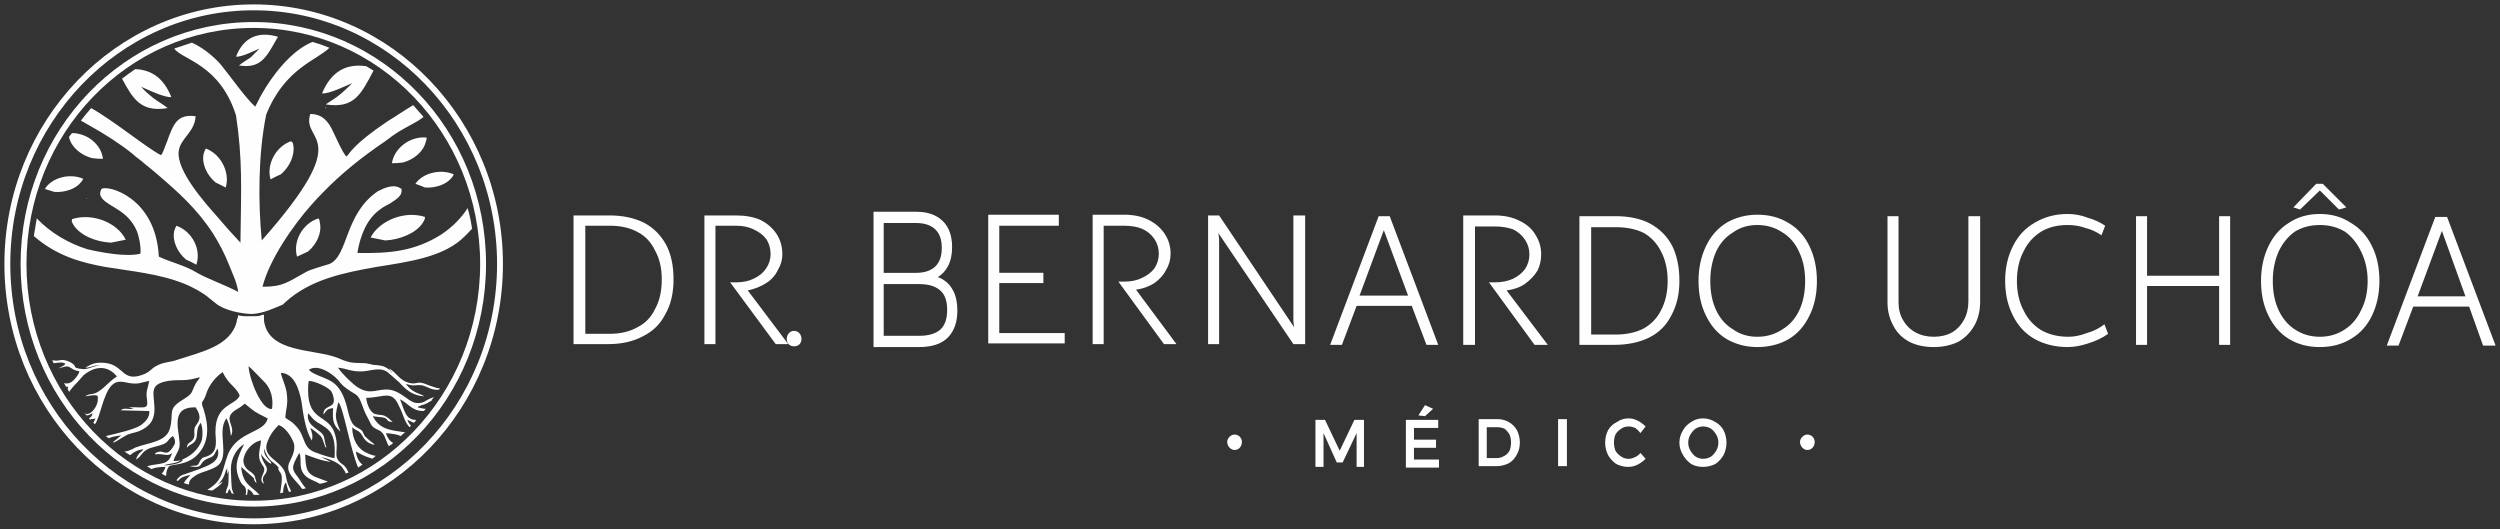
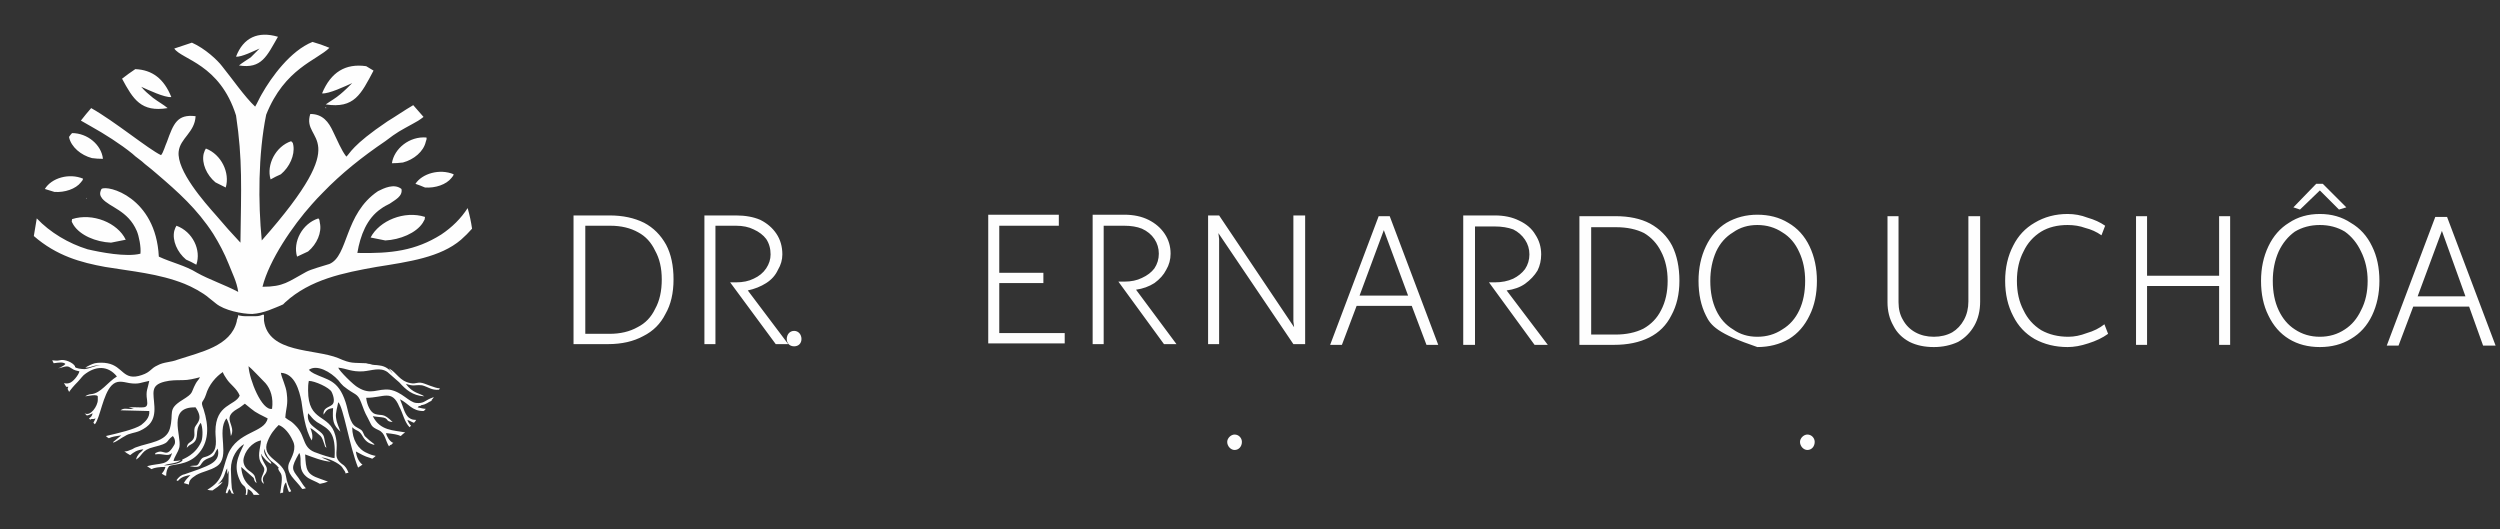
<svg xmlns="http://www.w3.org/2000/svg" width="340" height="72" viewBox="0 0 340 72" fill="none">
  <rect x="0" y="0" width="340" height="72" fill="#333333" stroke="none" />
-   <path d="M34.5 3.398C51.7 3.398 65.7 17.898 65.7 35.898C65.7 53.898 51.7 68.499 34.5 68.499C17.2 68.499 3.2 53.898 3.2 35.898C3.2 17.898 17.2 3.398 34.5 3.398Z" stroke="#FEFEFE" stroke-width="0.8" stroke-miterlimit="10" />
-   <path d="M34.5 1C53 1 68 16.7 68 35.9C68 55.2 53 70.9 34.5 70.9C16 70.9 1 55.2 1 35.9C1 16.7 16 1 34.5 1Z" stroke="#FEFEFE" stroke-width="0.8" stroke-miterlimit="10" />
  <path fill-rule="evenodd" clip-rule="evenodd" d="M32.7 33.001C32.8 25.501 33 21.701 32.1 15.701C29.9 8.701 24.7 8.101 23.7 6.601C24.5 6.334 25.3 6.068 26.1 5.801C27.9 6.601 29.6 8.201 30.2 9.001C31.5 10.601 33.3 13.201 34.7 14.501C35 14.001 35.3 13.301 35.6 12.801C36.9 10.501 39.5 6.901 42.5 5.701C43.233 5.901 44 6.168 44.8 6.501C43.1 8.201 38.7 9.301 36.2 15.601C35.1 21.001 35.1 27.601 35.6 32.701C48.6 18.001 40.9 19.501 42.2 15.501C43.9 15.501 44.7 16.601 45.3 17.901C45.9 19.101 46.4 20.401 47.1 21.301C47.6 20.901 47.8 19.801 52.7 16.501C53.7 15.901 55 15.001 56.2 14.301C56.667 14.834 57.133 15.368 57.6 15.901C57.1 16.301 56.6 16.601 56.2 16.801C54.4 17.801 54.1 17.901 52.4 19.201C49.3 21.301 46.4 23.601 43.9 26.201C43.367 26.734 42.867 27.268 42.4 27.801C39.8 30.701 36.6 35.401 35.7 39.001C38.6 39.001 39.2 38.301 41.6 37.001C42.3 36.601 43.9 36.201 44.8 35.901C47.4 34.801 46.8 29.101 51.4 26.001C52.2 25.601 53.6 24.901 54.6 25.701C54.8 26.701 53.7 27.201 53 27.701C52.6 27.901 52.2 28.101 51.8 28.401C49.9 29.701 49 32.001 48.6 34.401C53.2 34.501 56.5 34.101 60 31.901C61.5 30.901 62.7 29.701 63.6 28.301C63.867 29.234 64.067 30.167 64.2 31.101C63.733 31.634 63.233 32.134 62.7 32.601C59.9 35.001 55.6 35.601 51.2 36.301C46.7 37.101 42.2 38.001 38.8 41.101C38.667 41.234 38.567 41.334 38.5 41.401C37.3 41.901 35.9 42.601 34.3 42.701C32.9 42.701 30.5 42.201 29.4 41.301C29.067 41.034 28.733 40.768 28.4 40.501C27.6 39.801 26.1 39.001 25.1 38.601C21.6 37.201 17.9 36.901 14.3 36.301C11 35.701 7.7 34.801 4.6 32.101C4.733 31.301 4.867 30.501 5 29.701C6.8 31.601 9.3 33.101 11.9 33.901C13.6 34.301 17.2 35.001 19.1 34.501C19.2 33.601 18.9 32.101 18.6 31.401C17.4 28.601 14.9 28.201 13.9 27.001C13.6 26.601 13.5 26.301 13.8 25.701C14.6 25.101 21.2 26.801 21.6 34.901C23.3 35.701 25.2 36.101 26.8 37.101C28.4 38.001 30.5 38.701 32.4 39.701C32.2 38.301 31.6 37.201 31.1 35.901C30.5 34.401 29.8 33.101 29 31.801C26.8 28.401 24.2 26.101 21.4 23.701C20.867 23.234 20.3 22.768 19.7 22.301C19.2 21.801 18.5 21.401 18 20.901C16.4 19.601 14.2 18.201 12.4 17.201C11.933 16.934 11.467 16.668 11 16.401C11.467 15.801 11.933 15.234 12.4 14.701C15.6 16.501 20.2 20.301 21.9 21.101C22.2 20.801 22.5 19.701 22.7 19.301C23.6 16.801 24.1 15.501 26.6 15.801C26.5 18.001 24.5 18.801 24.3 20.601C24 23.201 27.8 27.501 29.4 29.301C30.467 30.568 31.567 31.801 32.7 33.001ZM32.2 43.701C32.2 43.568 32.233 43.434 32.3 43.301C32.367 43.101 32.4 42.968 32.4 42.901C32.4 42.801 32.4 42.801 32.5 42.901C32.6 42.901 32.9 43.001 33.3 43.001C33.7 43.001 34.3 43.001 34.8 43.001C35.2 43.001 35.5 42.901 35.7 42.801C35.8 42.801 35.8 42.801 35.8 42.801C35.9 42.801 35.9 42.801 35.9 42.801C35.9 42.934 35.9 43.068 35.9 43.201C35.9 43.334 35.9 43.467 35.9 43.601C36.5 48.101 42.8 47.401 46 48.701C47.8 49.501 48 49.301 49.8 49.401C50 49.468 50.167 49.501 50.3 49.501C50.8 49.701 51.1 49.601 51.6 49.701C52.5 49.801 53 50.301 53.4 50.801C53.2 50.401 53.1 50.501 52.9 50.101C54 50.701 54.3 51.801 55.8 52.101C56.6 52.301 56.8 51.801 57.8 52.201C58 52.301 58.9 52.601 59.2 52.701C59.5 52.801 59.6 52.801 59.8 52.801C59.8 52.868 59.767 52.934 59.7 53.001C58.7 53.101 58.2 52.601 57.4 52.401C56.3 52.301 56.4 52.601 55.2 52.201C56.1 53.501 57.2 53.501 57.7 53.901C56.1 53.801 55.2 53.001 54.3 52.001C53.767 51.535 53.233 51.067 52.7 50.601C51.7 49.901 50.6 50.401 49.4 50.501C47.8 50.601 47.1 50.101 46 50.001C46.1 50.401 48.1 52.401 48.7 52.701C50.5 53.801 51.3 52.801 53 53.001C54.7 53.301 55.6 54.701 56.6 54.801C57.6 54.901 57.8 54.501 58.5 54.201C58.7 54.134 58.867 54.068 59 54.001C58.933 54.135 58.833 54.268 58.7 54.401C58.7 54.401 58.7 54.434 58.7 54.501C58.2 54.701 58 55.001 57.3 55.101C57.2 55.201 57.2 55.201 57.1 55.201C56.8 55.301 57 55.201 56.8 55.401C57.3 55.501 57.6 55.601 57.9 55.601C57.833 55.734 57.733 55.834 57.6 55.901C56 55.901 55.6 54.901 54.4 54.301C54.8 55.201 55 56.301 55.6 56.801C56 57.101 56.3 57.101 56.6 57.101C56.533 57.234 56.433 57.368 56.3 57.501C56 57.401 55.7 57.201 55.4 57.101C55.5 57.401 55.7 57.701 55.9 57.901C55.833 57.968 55.767 58.034 55.7 58.101C55 57.401 54.8 56.201 54.3 55.301C53.3 52.901 52.2 54.101 49.8 54.101C49.9 55.101 50.4 56.101 51 56.301C52 56.601 52.1 56.101 53.4 57.401C52.4 57.301 52.9 57.001 52.2 56.801C51.7 56.701 51.2 56.701 50.7 56.601C51.7 58.601 53.5 58.501 55.1 58.801C54.9 58.934 54.7 59.101 54.5 59.301C54.1 59.101 53.5 59.001 52.5 58.901C52.6 59.401 53 60.001 53.4 60.201H53.5C53.367 60.334 53.267 60.434 53.2 60.501C53.133 60.501 53.1 60.501 53.1 60.501C53.033 60.568 52.967 60.634 52.9 60.701C52.4 59.901 52.4 58.901 51.5 58.501C50.4 58.001 50.6 57.901 50 56.801C49.6 56.101 49.4 55.501 49.1 54.701C48.6 53.401 48.3 53.801 46.7 52.501C46.4 52.201 46.3 52.101 46 51.701C45 50.601 43.1 49.501 42 50.301C42.2 50.501 42.433 50.668 42.7 50.801C44.5 51.701 46 51.601 47 54.701C47.4 55.901 47.5 57.601 48.5 58.101C49.4 58.601 49.2 58.501 49.6 59.301C50 59.701 50.433 60.068 50.9 60.401V60.501C50.1 60.301 49.7 60.001 49.3 59.301C48.8 58.401 48.5 58.701 47.9 58.101C47.9 59.801 48.7 61.101 49.9 61.601C50.3 61.801 50.7 61.934 51.1 62.001C50.967 62.135 50.8 62.268 50.6 62.401C50.533 62.334 50.467 62.301 50.4 62.301C49.4 62.001 49.2 61.801 48.4 61.401C48.5 62.201 48.8 62.801 49.3 63.201C49.167 63.267 49.067 63.334 49 63.401C49 63.401 48.967 63.368 48.9 63.301L49 63.401C48.867 63.468 48.767 63.534 48.7 63.601C47.5 60.601 46.7 55.301 46 54.701C45.9 55.301 45.6 56.201 45.7 56.801C45.8 57.601 46.1 58.101 46.3 58.701C45.3 57.801 45.2 57.201 45.3 55.501C44.5 55.601 44.4 55.801 44 56.401C43.9 55.501 44.7 55.401 45.1 55.101C45.6 54.801 45.4 53.901 45.1 53.301C44.8 52.701 42.8 51.801 42 51.801C41.9 52.301 41.9 52.601 41.9 53.101C41.9 57.501 44.8 56.201 45.6 59.201C46.2 61.401 45.1 62.001 46.5 63.101C47 63.401 47.2 63.801 47.4 64.301C47.267 64.301 47.133 64.334 47 64.401C47 64.334 46.967 64.234 46.9 64.101C46.767 63.901 46.633 63.701 46.5 63.501C46.1 63.001 44.7 62.301 43.7 62.201C44.167 62.401 44.6 62.601 45 62.801C43.8 62.701 42.6 62.201 41.5 61.801C41.6 63.901 41.7 64.501 43.5 65.101C43.9 65.234 44.267 65.368 44.6 65.501C44.267 65.635 43.9 65.734 43.5 65.801C43 65.501 42.4 65.301 41.9 65.001C40.3 63.901 41.2 62.501 40.7 61.601C39.5 63.701 39.7 63.801 40.6 65.001C41.1 65.801 41.4 66.201 41.6 66.401C41.4 66.468 41.233 66.501 41.1 66.501C40.2 65.201 38.8 64.401 39.3 63.001C39.7 62.101 40.4 61.001 39.8 59.901C39.4 59.001 38.7 58.101 37.9 57.801C37.3 58.401 36.8 59.001 36.4 60.001C35.4 62.401 38.6 62.501 38.9 64.801C39 65.601 39.3 66.201 39.6 66.801C39.533 66.868 39.433 66.901 39.3 66.901C39.1 66.501 39 66.001 38.9 65.601C38.6 65.901 38.5 66.501 38.5 67.001C38.367 67.001 38.233 67.034 38.1 67.101C38.2 66.301 38.5 64.901 38.2 64.401C38.1 64.201 37.9 64.001 37.9 63.901C37.7 63.601 38 63.701 37.9 63.601C37.1 62.601 36.6 63.001 35.9 61.001C35.9 61.501 36 61.801 36.2 62.101C36.4 62.367 36.6 62.601 36.8 62.801C36.9 63.001 36.8 62.701 36.9 63.101C36.3 62.801 36 62.401 35.6 61.901C35.6 61.901 35.6 61.901 35.6 61.801C35.6 61.801 35.5 61.801 35.5 61.701C35.6 62.801 36.3 63.301 36.3 63.801C36.3 64.701 35.4 64.601 35.9 65.801C35.4 65.501 35.5 65.001 35.8 64.401C36.1 63.701 35.9 63.601 35.6 63.101C34.9 62.101 35.4 61.101 35.5 59.901C34.3 60.101 33.2 61.401 33.1 62.601C33.1 63.301 33.5 63.801 34 64.101C34.8 64.701 34.6 64.701 34.9 65.701C34.6 65.501 34.6 65.301 34.5 65.001C33.9 64.468 33.333 63.968 32.8 63.501C33 65.901 34.2 66.101 35.3 67.301C35.033 67.301 34.767 67.301 34.5 67.301C34.3 66.901 34.1 66.701 33.7 66.501C33.7 66.768 33.667 67.034 33.6 67.301C33.533 67.301 33.467 67.301 33.4 67.301C33.5 66.901 33.5 66.501 33.3 66.201C33.1 66.001 32.9 65.901 32.7 65.501C31.7 63.501 32.3 62.201 33.2 60.401C32.3 60.901 31.4 62.201 31.4 63.801C31.5 67.001 31.5 66.301 31.8 67.201C31.733 67.134 31.633 67.101 31.5 67.101C31.433 66.901 31.333 66.701 31.2 66.501C31.1 66.601 31.1 66.701 31 66.901L30.9 67.101C30.833 67.101 30.767 67.068 30.7 67.001C31 65.701 31.1 66.701 31.1 64.001C31 64.301 31 64.201 30.9 64.501C30.9 64.234 30.9 63.968 30.9 63.701C30.5 64.201 30.7 64.901 29.6 65.901C29.8 65.768 30.033 65.635 30.3 65.501C29.9 66.101 29.3 66.401 28.9 66.701C28.633 66.701 28.4 66.667 28.2 66.601C30.4 65.301 30.1 64.201 31 61.801C32.3 58.601 36 58.901 36.4 56.901C34.4 55.901 34.8 56.101 33.3 54.901C33 55.101 32.7 55.401 32.3 55.601C30 56.901 32.2 57.801 31.4 59.301C31.3 58.501 31.2 57.601 30.8 56.901C29.4 58.701 31.4 62.101 29.5 63.401C28.6 64.001 27.6 64.101 26.7 64.601C25.9 65.101 25.7 65.401 25.7 65.901C25.5 65.834 25.267 65.767 25 65.701C25.2 65.301 25.6 64.901 25.9 64.601C24.7 64.801 24.5 65.101 24.2 65.401C24.133 65.401 24.067 65.368 24 65.301C24.3 64.901 24.6 64.601 25.1 64.501L27.1 63.801C28.3 63.301 30.1 62.801 29.6 61.001C29.1 61.701 29.3 62.001 28.4 62.301C26.8 62.901 27.9 63.801 25.8 63.401C26.7 63.201 26.8 63.601 27.2 62.701C27.6 62.001 27.8 62.301 28.5 61.901C29.7 61.201 29.3 59.801 29.3 58.701C29.3 54.901 32 55.201 32.6 53.801C32.2 52.801 31.3 52.301 30.8 51.501C30.6 51.201 30.4 50.901 30.3 50.601C29.4 51.201 28.4 52.301 28 53.701C27.6 54.901 27.2 54.401 27.7 55.701C28.4 57.901 28.5 60.201 26.8 61.901C25.4 63.301 23.5 63.101 23 63.401C22.7 63.801 22.6 64.201 22.6 64.701C22.467 64.701 22.367 64.667 22.3 64.601C22.167 64.534 22.067 64.468 22 64.401C22.2 64.201 22.4 63.901 22.5 63.501C21.6 63.501 21 63.601 20.6 63.801C20.4 63.668 20.2 63.534 20 63.401C21.8 62.901 22.9 63.401 23.4 61.601C22.8 62.201 22.2 61.601 21.1 61.801C21.2 61.601 20.9 61.701 21.4 61.501C22.4 61.101 22.6 62.401 23.7 60.501C23.9 60.201 23.8 59.601 23.5 59.301C22.4 60.101 23.3 60.201 20.9 60.801C19.2 61.201 19.4 62.001 18.5 62.501C18.6 62.101 18.7 62.001 18.9 61.701C19.1 61.501 19.3 61.401 19.5 61.101C18.6 61.201 18.2 61.501 17.7 61.901C17.567 61.834 17.4 61.734 17.2 61.601C17.133 61.534 17.033 61.468 16.9 61.401C17.167 61.401 17.433 61.334 17.7 61.201C18.1 61.101 18.2 60.901 18.6 60.801C20.2 60.201 22.6 60.101 23.1 58.301C23.7 56.101 22.7 55.701 24.8 54.401C26.4 53.401 25.9 53.501 26.6 52.201C26.8 51.801 27 51.701 27.2 51.301C26.4 51.501 25.7 51.701 24.8 51.701C24 51.701 23.2 51.701 22.4 51.901C20.4 52.401 20.9 53.401 21 55.301C21.1 57.201 20.3 58.001 19 58.601C18.3 58.901 17.6 58.901 17 59.301C16.4 59.601 16 60.001 15.4 60.201V60.101C15.733 59.834 16.1 59.534 16.5 59.201C15.8 59.301 15.2 59.401 14.8 59.601C14.667 59.534 14.533 59.434 14.4 59.301C16.1 58.901 18.3 58.401 19.2 57.801C19.7 57.401 20.4 56.801 20.3 55.901C20.2 55.901 16.7 55.801 16.4 55.801C16.9 55.401 17.3 55.701 18.2 55.601C17.933 55.534 17.7 55.468 17.5 55.401C19.5 55.301 20.2 55.801 20 54.401C19.8 53.101 20.1 52.901 20.3 51.801C19.2 52.001 18.9 52.301 17.6 52.101C16.6 51.901 15.9 51.701 15.2 52.401C14 53.601 13.6 56.901 12.9 57.701C12.833 57.634 12.767 57.568 12.7 57.501C12.767 57.368 12.867 57.168 13 56.901C12.5 57.101 12.6 56.901 12.4 57.001C12.333 57.001 12.3 57.034 12.3 57.101C12.233 57.034 12.167 56.968 12.1 56.901C12.4 56.701 12.5 56.601 12.6 56.201C12.2 56.401 12 56.501 11.8 56.501C11.733 56.434 11.633 56.334 11.5 56.201C12.3 56.701 13.3 55.201 13.3 54.401C13.3 54.268 13.3 54.135 13.3 54.001C13.4 53.501 11.8 53.901 11.6 53.901C11.7 53.801 12.1 53.601 12.4 53.601C13.7 53.501 14.6 52.001 15.9 51.201C14.7 49.701 13 49.701 11.4 51.001C11 51.401 10.9 51.601 10.6 51.901C10 52.501 9.6 53.001 9.4 53.301C9.333 53.168 9.267 53.034 9.2 52.901C9.2 52.834 9.233 52.734 9.3 52.601C9.167 52.601 9.067 52.601 9 52.601C8.933 52.467 8.833 52.301 8.7 52.101C8.967 52.167 9.2 52.167 9.4 52.101C9.9 52.001 10.7 51.001 10.8 50.501C9.9 50.301 10.1 50.301 9.4 49.901C9 49.701 8.5 50.001 7.9 50.101C8.1 50.034 8.3 49.934 8.5 49.801C8.7 49.701 8.7 49.701 8.9 49.501C8.6 49.201 8 49.301 7.3 49.401C7.233 49.268 7.167 49.135 7.1 49.001C7.4 49.001 7.7 49.101 8.1 49.001C8.8 48.801 9.9 49.301 10.2 49.801V49.901C10.3 50.101 11.1 50.201 11.5 50.201C12.4 50.101 12.8 49.701 13.7 49.701C12.7 49.601 12.5 50.001 11.6 50.001C11.9 49.801 12.5 49.501 12.9 49.401C13.4 49.301 14.1 49.301 14.6 49.401C16.8 49.801 16.7 51.901 19.3 51.001C20.5 50.601 20.5 50.101 21.4 49.701C22.3 49.201 23.2 49.301 24.2 48.901C27.2 47.901 31.4 47.101 32.2 43.701ZM19.2 11.801C19.7 12.401 20.2 12.801 20.8 13.301C21.6 13.901 22.2 14.201 22.8 14.701C19.2 15.301 18.1 13.501 16.6 10.701C17.2 10.234 17.8 9.801 18.4 9.401C20.7 9.501 22.3 10.701 23.3 13.201C22.4 13.301 20.1 12.201 19.2 11.801ZM32.1 7.701C33.1 5.101 35.1 4.201 37.8 5.001C36.3 7.601 35.6 9.401 32.5 8.901C33 8.501 33.5 8.201 34.1 7.801C34.5 7.401 34.9 7.001 35.3 6.601C34.6 6.901 32.8 7.801 32.1 7.701ZM43.8 12.701C45 9.801 47 8.601 49.8 9.001C50.133 9.201 50.467 9.401 50.8 9.601C49.1 12.801 48.2 14.801 44.3 14.201C45 13.701 45.6 13.401 46.3 12.801C46.9 12.301 47.4 11.801 47.9 11.301C47 11.701 44.7 12.801 43.8 12.701ZM11.8 27.001H11.7L11.8 26.901V27.001ZM6.1 25.701C7 24.201 9.4 23.501 11.3 24.301C11.2 24.601 11.3 24.401 11 24.801C10.3 25.701 8.8 26.201 7.4 26.101C6.933 25.967 6.5 25.834 6.1 25.701ZM56.5 25.001C57.4 23.601 59.8 22.901 61.7 23.701C61.6 24.001 61.7 23.801 61.4 24.201C60.7 25.101 59.2 25.601 57.8 25.501C57.333 25.301 56.9 25.134 56.5 25.001ZM9.4 18.601C9.533 18.401 9.667 18.234 9.8 18.101C11.9 18.101 13.8 19.701 14 21.601C13.467 21.601 12.967 21.568 12.5 21.501C11 21.101 9.7 20.001 9.4 18.701V18.601ZM37 55.601C37.2 54.101 36.8 52.901 36.1 52.101C35.7 51.701 34.1 50.001 33.8 49.801C33.9 51.601 35.6 55.901 37 55.601ZM23.6 62.701C23.933 62.701 24.267 62.667 24.6 62.601C23.9 63.101 22.9 63.001 22.3 63.301C22.9 63.301 24.2 63.101 24.6 62.801C25.2 62.401 24.6 62.801 24.8 62.501C24.9 62.401 26.6 61.901 27.4 60.001C27.6 59.401 27.6 58.101 27.3 57.501C26.4 58.601 27.2 59.601 26.2 60.301C25.6 60.701 25.9 60.401 25.4 60.901C25.5 60.101 25.9 60.301 26.3 59.701C26.6 59.101 26.3 58.801 26.5 58.101C26.8 57.501 27.7 57.001 26.6 55.401C22.7 55.301 24.7 59.201 24.4 60.801C24.2 61.601 23.7 62.101 23.6 62.701ZM38.8 56.801C39.4 57.301 39.5 57.101 40.4 58.101C41.6 59.501 41.1 61.001 43.1 61.601C43.6 61.801 45.1 62.301 45.5 62.301C45.7 58.801 44.8 58.401 43.1 57.401C42.4 56.901 42.4 56.701 41.9 56.201C41.7 57.501 42.5 57.901 43.1 58.401C44.4 59.301 43.9 59.301 44.4 60.901C44.3 60.801 44.3 60.801 44.3 60.801C44.2 61.001 44 59.701 43.6 59.301C43.4 59.101 42.6 58.401 42.2 58.201C42.4 58.701 42.6 59.301 42.4 59.901C41.5 58.501 41.2 56.001 41 54.601C40.7 53.101 40.1 50.801 38.2 50.701C38.3 51.401 38.9 52.501 39 53.501C39.2 55.101 38.9 55.401 38.8 56.801ZM40.4 34.901C39.8 32.901 41.1 30.401 43.3 29.701C43.5 30.001 43.4 29.701 43.5 30.301C43.8 31.601 43.1 33.201 41.9 34.201L40.4 34.901ZM36.8 24.401C36.2 22.401 37.5 19.901 39.6 19.201C39.8 19.501 39.8 19.201 39.9 19.801C40.1 21.101 39.4 22.701 38.2 23.701C37.733 23.901 37.267 24.134 36.8 24.401ZM53.3 22.201C53.6 20.201 55.7 18.501 58 18.701C58 19.001 58.1 18.701 57.9 19.301C57.6 20.601 56.3 21.701 54.8 22.101C54.267 22.167 53.767 22.201 53.3 22.201ZM50.4 32.301C51.6 30.001 55 28.601 57.8 29.501C57.7 30.001 57.9 29.601 57.5 30.301C56.6 31.701 54.4 32.601 52.4 32.701C51.733 32.568 51.067 32.434 50.4 32.301ZM44.4 14.701H44.2L44.3 14.601L44.4 14.701ZM15.1 33.001C13 32.901 10.9 32.001 10 30.601C9.6 29.901 9.8 30.201 9.8 29.801C12.6 28.901 16 30.301 17.1 32.601C16.433 32.734 15.767 32.868 15.1 33.001ZM29.3 24.801C28.1 23.801 27.4 22.201 27.7 20.901C27.9 20.301 27.8 20.601 28 20.201C30.1 21.001 31.3 23.501 30.7 25.501C30.167 25.235 29.7 25.001 29.3 24.801ZM25.3 35.301C24.1 34.301 23.4 32.701 23.7 31.401C23.9 30.801 23.8 31.101 24 30.701C26.2 31.501 27.4 34.001 26.7 36.001C26.233 35.734 25.767 35.501 25.3 35.301Z" fill="#FEFEFE" />
-   <path fill-rule="evenodd" clip-rule="evenodd" d="M178.9 57.098H180.2L182.2 61.298L184.2 57.098H185.5V63.498H184.5V58.898L182.6 62.898H181.8L180 58.898V63.498H178.9V57.098ZM191.2 57.098H195.6V58.198H192.3V59.798H195.3V60.898H192.3V62.498H195.7V63.598H191.2V57.098ZM193.8 55.098L194.9 55.598L193.8 56.598L192.9 56.498L193.8 55.098ZM203.6 56.998C204.2 56.998 204.733 57.131 205.2 57.398C205.667 57.665 206.033 58.031 206.3 58.498C206.567 59.031 206.7 59.598 206.7 60.198C206.7 60.798 206.567 61.331 206.3 61.798C206.033 62.331 205.667 62.731 205.2 62.998C204.667 63.265 204.1 63.398 203.5 63.398H201.1V56.998H203.6ZM203.6 62.298C203.933 62.298 204.267 62.198 204.6 61.998C204.867 61.865 205.1 61.631 205.3 61.298C205.433 60.965 205.5 60.598 205.5 60.198C205.5 59.798 205.433 59.431 205.3 59.098C205.1 58.764 204.867 58.498 204.6 58.298C204.267 58.164 203.933 58.098 203.6 58.098H202.2V62.298H203.6ZM211.9 56.998H213.1V63.398H211.9V56.998ZM223.1 58.898C222.9 58.631 222.667 58.398 222.4 58.198C222.067 58.064 221.767 57.998 221.5 57.998C221.1 57.998 220.767 58.098 220.5 58.298C220.167 58.498 219.9 58.764 219.7 59.098C219.567 59.431 219.5 59.798 219.5 60.198C219.5 60.598 219.567 60.965 219.7 61.298C219.9 61.631 220.167 61.898 220.5 62.098C220.767 62.298 221.1 62.398 221.5 62.398C221.767 62.398 222.033 62.331 222.3 62.198C222.633 62.064 222.9 61.864 223.1 61.598L223.8 62.398C223.467 62.731 223.1 62.998 222.7 63.198C222.3 63.398 221.867 63.498 221.4 63.498C220.867 63.498 220.333 63.364 219.8 63.098C219.333 62.764 218.967 62.365 218.7 61.898C218.433 61.365 218.3 60.798 218.3 60.198C218.3 59.598 218.433 59.031 218.7 58.498C218.967 58.031 219.367 57.665 219.9 57.398C220.367 57.065 220.9 56.898 221.5 56.898C221.9 56.898 222.3 56.998 222.7 57.198C223.1 57.398 223.467 57.665 223.8 57.998L223.1 58.898ZM231.6 56.898C232.2 56.898 232.767 57.065 233.3 57.398C233.767 57.665 234.133 58.031 234.4 58.498C234.667 59.031 234.8 59.598 234.8 60.198C234.8 60.798 234.667 61.365 234.4 61.898C234.133 62.365 233.767 62.764 233.3 63.098C232.767 63.364 232.2 63.498 231.6 63.498C231 63.498 230.467 63.364 230 63.098C229.533 62.764 229.167 62.365 228.9 61.898C228.567 61.365 228.4 60.798 228.4 60.198C228.4 59.598 228.567 59.031 228.9 58.498C229.167 58.031 229.533 57.665 230 57.398C230.467 57.065 231 56.898 231.6 56.898ZM231.6 57.998C231.267 57.998 230.933 58.098 230.6 58.298C230.333 58.498 230.1 58.764 229.9 59.098C229.7 59.431 229.6 59.798 229.6 60.198C229.6 60.598 229.7 60.965 229.9 61.298C230.1 61.631 230.333 61.898 230.6 62.098C230.933 62.298 231.267 62.398 231.6 62.398C232 62.398 232.367 62.298 232.7 62.098C232.967 61.898 233.2 61.631 233.4 61.298C233.6 60.965 233.7 60.598 233.7 60.198C233.7 59.798 233.6 59.431 233.4 59.098C233.2 58.764 232.967 58.498 232.7 58.298C232.367 58.098 232 57.998 231.6 57.998Z" fill="#FEFEFE" />
  <path d="M245.8 59.098C245.3 59.098 244.8 59.598 244.8 60.098C244.8 60.698 245.3 61.198 245.8 61.198C246.4 61.198 246.8 60.698 246.8 60.098C246.8 59.598 246.4 59.098 245.8 59.098Z" fill="#FEFEFE" />
  <path d="M167.9 59.098C167.4 59.098 166.9 59.598 166.9 60.098C166.9 60.698 167.4 61.198 167.9 61.198C168.5 61.198 168.9 60.698 168.9 60.098C168.9 59.598 168.5 59.098 167.9 59.098Z" fill="#FEFEFE" />
-   <path d="M124.635 28.9C126.107 28.9 127.273 29.299 128.12 30.11C128.969 30.923 129.386 32.093 129.386 33.602C129.386 34.591 129.21 35.431 128.854 36.117C128.498 36.802 128.002 37.323 127.366 37.676L127.365 37.677C127.347 37.687 127.326 37.694 127.308 37.704C127.567 37.787 127.812 37.89 128.041 38.016L128.286 38.162C128.84 38.522 129.267 39.011 129.567 39.626H129.568C129.925 40.33 130.1 41.204 130.1 42.243C130.1 43.77 129.682 44.972 128.836 45.836V45.837C127.987 46.685 126.709 47.099 125.021 47.1H118.9V28.9H124.635ZM120.084 45.769H125.021C126.307 45.769 127.271 45.48 127.928 44.918C128.579 44.344 128.916 43.426 128.916 42.14C128.916 40.87 128.579 39.97 127.928 39.413L127.927 39.412C127.27 38.834 126.307 38.537 125.021 38.537H120.084V45.769ZM120.084 37.206H124.597C125.75 37.206 126.63 36.91 127.249 36.333L127.361 36.222C127.904 35.648 128.183 34.815 128.183 33.706C128.183 32.614 127.904 31.789 127.361 31.216L127.249 31.105C126.63 30.527 125.75 30.232 124.597 30.231H120.084V37.206Z" fill="white" stroke="white" stroke-width="0.2" />
  <path d="M108 45C107.4 45 107 45.5 107 46.1C107 46.7 107.4 47.1 108 47.1C108.6 47.1 109 46.7 109 46.1C109 45.5 108.6 45 108 45Z" fill="#FEFEFE" />
-   <path d="M239 29.2C240.6 29.2 242 29.567 243.2 30.3C244.467 31.033 245.433 32.1 246.1 33.5C246.766 34.9 247.1 36.467 247.1 38.2C247.1 40 246.766 41.567 246.1 42.9C245.433 44.3 244.5 45.367 243.3 46.101C242.033 46.834 240.6 47.2 239 47.2C237.467 47.2 236.066 46.834 234.8 46.101C233.6 45.367 232.667 44.3 232 42.9C231.333 41.567 231 40 231 38.2C231 36.467 231.333 34.9 232 33.5C232.667 32.1 233.6 31.033 234.8 30.3C236.066 29.567 237.467 29.2 239 29.2ZM258.2 41.101C258.2 42.034 258.4 42.834 258.8 43.5C259.2 44.233 259.767 44.8 260.5 45.2C261.233 45.6 262.067 45.8 263 45.8C263.933 45.8 264.767 45.6 265.5 45.2C266.167 44.8 266.7 44.233 267.1 43.5C267.5 42.767 267.7 41.933 267.7 41V29.4H269.3V41C269.3 42.267 269.033 43.367 268.5 44.3C267.967 45.233 267.233 45.967 266.3 46.5C265.3 46.967 264.2 47.2 263 47.2C261.733 47.2 260.633 46.967 259.7 46.5C258.7 45.967 257.967 45.233 257.5 44.3C256.967 43.367 256.7 42.3 256.7 41.101V29.4H258.2V41.101ZM281.2 29.101C282.133 29.101 283.034 29.267 283.9 29.601C284.833 29.867 285.633 30.234 286.3 30.7L285.8 32C285.133 31.533 284.4 31.2 283.6 31C282.866 30.733 282.067 30.601 281.2 30.601C279.8 30.601 278.6 30.9 277.6 31.5C276.533 32.167 275.733 33.067 275.2 34.2C274.6 35.334 274.3 36.667 274.3 38.2C274.3 39.733 274.6 41.067 275.2 42.2C275.734 43.334 276.533 44.234 277.6 44.9C278.666 45.5 279.9 45.8 281.3 45.8C282.1 45.8 282.933 45.633 283.8 45.3C284.733 45.033 285.534 44.634 286.2 44.101L286.7 45.4C285.967 45.934 285.067 46.367 284 46.7C283 47.033 282.067 47.2 281.2 47.2C279.534 47.2 278.033 46.834 276.7 46.101C275.434 45.367 274.466 44.333 273.8 43C273.066 41.6 272.7 40 272.7 38.2C272.7 36.4 273.067 34.8 273.8 33.4C274.466 32.067 275.434 31.033 276.7 30.3C278.033 29.5 279.534 29.101 281.2 29.101ZM315.5 29.101C317.1 29.101 318.5 29.5 319.7 30.3C320.967 31.033 321.933 32.1 322.6 33.5C323.266 34.833 323.6 36.4 323.6 38.2C323.6 39.934 323.266 41.5 322.6 42.9C321.933 44.3 320.967 45.367 319.7 46.101C318.5 46.834 317.1 47.2 315.5 47.2C313.9 47.2 312.5 46.834 311.3 46.101C310.1 45.367 309.167 44.3 308.5 42.9C307.833 41.567 307.5 40 307.5 38.2C307.5 36.467 307.833 34.9 308.5 33.5C309.167 32.1 310.1 31.033 311.3 30.3C312.5 29.5 313.9 29.101 315.5 29.101ZM339.4 47H337.7L335.8 41.7H328.2L326.2 47H324.6L331.2 29.5H332.8L339.4 47ZM195.6 46.9H194L192 41.601H184.5L182.5 46.9H180.9L187.5 29.4H189L195.6 46.9ZM203.3 29.3C204.566 29.3 205.666 29.533 206.6 30C207.6 30.467 208.333 31.1 208.8 31.9C209.333 32.7 209.6 33.601 209.6 34.601C209.6 35.4 209.433 36.133 209.1 36.8C208.7 37.466 208.134 38.067 207.4 38.601C206.734 39.067 205.9 39.367 204.9 39.5L210.5 46.9H208.7L202.5 38.4H203.3C204.233 38.4 205.067 38.234 205.8 37.9C206.466 37.567 207 37.134 207.4 36.601C207.8 36.001 208 35.334 208 34.601C208 33.867 207.8 33.2 207.4 32.601C207 32.001 206.466 31.534 205.8 31.2C205.067 30.934 204.233 30.8 203.3 30.8H200.6V46.9H199V29.3H203.3ZM219.7 29.4C221.567 29.4 223.134 29.734 224.4 30.4C225.733 31.134 226.734 32.134 227.4 33.4C228.067 34.734 228.4 36.334 228.4 38.2C228.4 40 228.033 41.567 227.3 42.9C226.633 44.233 225.633 45.234 224.3 45.9C222.967 46.567 221.367 46.9 219.5 46.9H214.8V29.4H219.7ZM292 37.5H301.8V29.4H303.3V46.9H301.8V38.9H292V46.9H290.5V29.4H292V37.5ZM82.9 29.3C84.7 29.3 86.266 29.633 87.6 30.3C88.866 30.966 89.866 31.967 90.6 33.3C91.266 34.566 91.6 36.133 91.6 38C91.6 39.867 91.233 41.434 90.5 42.7C89.833 44.033 88.833 45.033 87.5 45.7C86.167 46.434 84.567 46.8 82.7 46.8H78V29.3H82.9ZM100.1 29.3C101.366 29.3 102.467 29.5 103.4 29.9C104.333 30.367 105.066 31 105.6 31.8C106.133 32.6 106.4 33.534 106.4 34.601C106.4 35.334 106.2 36.034 105.8 36.7C105.466 37.433 104.933 38.033 104.2 38.5C103.467 38.967 102.633 39.3 101.7 39.5L107.2 46.8H105.5L99.3 38.4H100.1C101.033 38.4 101.833 38.234 102.5 37.9C103.233 37.567 103.8 37.1 104.2 36.5C104.6 35.9 104.8 35.267 104.8 34.601C104.8 33.801 104.6 33.1 104.2 32.5C103.8 31.967 103.233 31.534 102.5 31.2C101.833 30.867 101.033 30.7 100.1 30.7H97.3V46.8H95.8V29.3H100.1ZM152.9 29.2C154.167 29.2 155.267 29.434 156.2 29.9C157.133 30.367 157.867 31 158.4 31.8C158.934 32.6 159.2 33.5 159.2 34.5C159.2 35.3 159 36.033 158.6 36.7C158.266 37.367 157.733 37.967 157 38.5C156.267 38.967 155.433 39.267 154.5 39.4L160 46.8H158.3L152.1 38.3H152.9C153.833 38.3 154.633 38.133 155.3 37.8C156.033 37.467 156.6 37.033 157 36.5C157.4 35.9 157.6 35.233 157.6 34.5C157.6 33.767 157.4 33.1 157 32.5C156.6 31.9 156.033 31.434 155.3 31.101C154.633 30.834 153.834 30.7 152.9 30.7H150.1V46.8H148.6V29.2H152.9ZM176 44.5L175.9 43.7V29.3H177.5V46.8H175.9L165.7 31.7L165.8 32.5V46.8H164.3V29.3H165.8L176 44.5ZM144 30.7H135.9V37.101H141.9V38.5H135.9V45.3H144.8V46.7H134.4V29.2H144V30.7ZM239 30.601C237.733 30.601 236.634 30.934 235.7 31.601C234.7 32.201 233.934 33.067 233.4 34.2C232.867 35.4 232.6 36.733 232.6 38.2C232.6 39.733 232.867 41.067 233.4 42.2C233.934 43.334 234.7 44.2 235.7 44.8C236.633 45.466 237.733 45.8 239 45.8C240.267 45.8 241.4 45.467 242.4 44.8C243.4 44.2 244.167 43.333 244.7 42.2C245.234 41.067 245.5 39.733 245.5 38.2C245.5 36.734 245.234 35.433 244.7 34.3C244.167 33.1 243.4 32.201 242.4 31.601C241.4 30.934 240.267 30.601 239 30.601ZM315.5 30.601C314.233 30.601 313.1 30.9 312.1 31.5C311.166 32.167 310.434 33.067 309.9 34.2C309.367 35.4 309.1 36.733 309.1 38.2C309.1 39.733 309.367 41.067 309.9 42.2C310.434 43.333 311.166 44.2 312.1 44.8C313.1 45.467 314.233 45.8 315.5 45.8C316.767 45.8 317.9 45.467 318.9 44.8C319.834 44.2 320.566 43.333 321.1 42.2C321.7 41.067 322 39.733 322 38.2C322 36.733 321.7 35.4 321.1 34.2C320.566 33.067 319.834 32.167 318.9 31.5C317.9 30.9 316.767 30.601 315.5 30.601ZM216.4 45.5H219.7C221.167 45.5 222.433 45.233 223.5 44.7C224.567 44.1 225.367 43.267 225.9 42.2C226.5 41.067 226.8 39.733 226.8 38.2C226.8 36.667 226.5 35.334 225.9 34.2C225.367 33.133 224.6 32.3 223.6 31.7C222.533 31.167 221.266 30.9 219.8 30.9H216.4V45.5ZM79.6 45.4H82.9C84.367 45.4 85.634 45.1 86.7 44.5C87.767 43.967 88.566 43.133 89.1 42C89.7 40.933 90 39.6 90 38C90 36.467 89.7 35.167 89.1 34.101C88.566 32.967 87.8 32.134 86.8 31.601C85.733 31.001 84.467 30.7 83 30.7H79.6V45.4ZM328.8 40.3H335.3L332.1 31.4L328.8 40.3ZM184.9 40.2H191.5L188.2 31.3L184.9 40.2ZM319.1 28.2L318.1 28.5L315.5 25.9L312.8 28.5L311.9 28.2L315 25H315.9L319.1 28.2Z" fill="#FEFEFE" />
+   <path d="M239 29.2C240.6 29.2 242 29.567 243.2 30.3C244.467 31.033 245.433 32.1 246.1 33.5C246.766 34.9 247.1 36.467 247.1 38.2C247.1 40 246.766 41.567 246.1 42.9C245.433 44.3 244.5 45.367 243.3 46.101C242.033 46.834 240.6 47.2 239 47.2C233.6 45.367 232.667 44.3 232 42.9C231.333 41.567 231 40 231 38.2C231 36.467 231.333 34.9 232 33.5C232.667 32.1 233.6 31.033 234.8 30.3C236.066 29.567 237.467 29.2 239 29.2ZM258.2 41.101C258.2 42.034 258.4 42.834 258.8 43.5C259.2 44.233 259.767 44.8 260.5 45.2C261.233 45.6 262.067 45.8 263 45.8C263.933 45.8 264.767 45.6 265.5 45.2C266.167 44.8 266.7 44.233 267.1 43.5C267.5 42.767 267.7 41.933 267.7 41V29.4H269.3V41C269.3 42.267 269.033 43.367 268.5 44.3C267.967 45.233 267.233 45.967 266.3 46.5C265.3 46.967 264.2 47.2 263 47.2C261.733 47.2 260.633 46.967 259.7 46.5C258.7 45.967 257.967 45.233 257.5 44.3C256.967 43.367 256.7 42.3 256.7 41.101V29.4H258.2V41.101ZM281.2 29.101C282.133 29.101 283.034 29.267 283.9 29.601C284.833 29.867 285.633 30.234 286.3 30.7L285.8 32C285.133 31.533 284.4 31.2 283.6 31C282.866 30.733 282.067 30.601 281.2 30.601C279.8 30.601 278.6 30.9 277.6 31.5C276.533 32.167 275.733 33.067 275.2 34.2C274.6 35.334 274.3 36.667 274.3 38.2C274.3 39.733 274.6 41.067 275.2 42.2C275.734 43.334 276.533 44.234 277.6 44.9C278.666 45.5 279.9 45.8 281.3 45.8C282.1 45.8 282.933 45.633 283.8 45.3C284.733 45.033 285.534 44.634 286.2 44.101L286.7 45.4C285.967 45.934 285.067 46.367 284 46.7C283 47.033 282.067 47.2 281.2 47.2C279.534 47.2 278.033 46.834 276.7 46.101C275.434 45.367 274.466 44.333 273.8 43C273.066 41.6 272.7 40 272.7 38.2C272.7 36.4 273.067 34.8 273.8 33.4C274.466 32.067 275.434 31.033 276.7 30.3C278.033 29.5 279.534 29.101 281.2 29.101ZM315.5 29.101C317.1 29.101 318.5 29.5 319.7 30.3C320.967 31.033 321.933 32.1 322.6 33.5C323.266 34.833 323.6 36.4 323.6 38.2C323.6 39.934 323.266 41.5 322.6 42.9C321.933 44.3 320.967 45.367 319.7 46.101C318.5 46.834 317.1 47.2 315.5 47.2C313.9 47.2 312.5 46.834 311.3 46.101C310.1 45.367 309.167 44.3 308.5 42.9C307.833 41.567 307.5 40 307.5 38.2C307.5 36.467 307.833 34.9 308.5 33.5C309.167 32.1 310.1 31.033 311.3 30.3C312.5 29.5 313.9 29.101 315.5 29.101ZM339.4 47H337.7L335.8 41.7H328.2L326.2 47H324.6L331.2 29.5H332.8L339.4 47ZM195.6 46.9H194L192 41.601H184.5L182.5 46.9H180.9L187.5 29.4H189L195.6 46.9ZM203.3 29.3C204.566 29.3 205.666 29.533 206.6 30C207.6 30.467 208.333 31.1 208.8 31.9C209.333 32.7 209.6 33.601 209.6 34.601C209.6 35.4 209.433 36.133 209.1 36.8C208.7 37.466 208.134 38.067 207.4 38.601C206.734 39.067 205.9 39.367 204.9 39.5L210.5 46.9H208.7L202.5 38.4H203.3C204.233 38.4 205.067 38.234 205.8 37.9C206.466 37.567 207 37.134 207.4 36.601C207.8 36.001 208 35.334 208 34.601C208 33.867 207.8 33.2 207.4 32.601C207 32.001 206.466 31.534 205.8 31.2C205.067 30.934 204.233 30.8 203.3 30.8H200.6V46.9H199V29.3H203.3ZM219.7 29.4C221.567 29.4 223.134 29.734 224.4 30.4C225.733 31.134 226.734 32.134 227.4 33.4C228.067 34.734 228.4 36.334 228.4 38.2C228.4 40 228.033 41.567 227.3 42.9C226.633 44.233 225.633 45.234 224.3 45.9C222.967 46.567 221.367 46.9 219.5 46.9H214.8V29.4H219.7ZM292 37.5H301.8V29.4H303.3V46.9H301.8V38.9H292V46.9H290.5V29.4H292V37.5ZM82.9 29.3C84.7 29.3 86.266 29.633 87.6 30.3C88.866 30.966 89.866 31.967 90.6 33.3C91.266 34.566 91.6 36.133 91.6 38C91.6 39.867 91.233 41.434 90.5 42.7C89.833 44.033 88.833 45.033 87.5 45.7C86.167 46.434 84.567 46.8 82.7 46.8H78V29.3H82.9ZM100.1 29.3C101.366 29.3 102.467 29.5 103.4 29.9C104.333 30.367 105.066 31 105.6 31.8C106.133 32.6 106.4 33.534 106.4 34.601C106.4 35.334 106.2 36.034 105.8 36.7C105.466 37.433 104.933 38.033 104.2 38.5C103.467 38.967 102.633 39.3 101.7 39.5L107.2 46.8H105.5L99.3 38.4H100.1C101.033 38.4 101.833 38.234 102.5 37.9C103.233 37.567 103.8 37.1 104.2 36.5C104.6 35.9 104.8 35.267 104.8 34.601C104.8 33.801 104.6 33.1 104.2 32.5C103.8 31.967 103.233 31.534 102.5 31.2C101.833 30.867 101.033 30.7 100.1 30.7H97.3V46.8H95.8V29.3H100.1ZM152.9 29.2C154.167 29.2 155.267 29.434 156.2 29.9C157.133 30.367 157.867 31 158.4 31.8C158.934 32.6 159.2 33.5 159.2 34.5C159.2 35.3 159 36.033 158.6 36.7C158.266 37.367 157.733 37.967 157 38.5C156.267 38.967 155.433 39.267 154.5 39.4L160 46.8H158.3L152.1 38.3H152.9C153.833 38.3 154.633 38.133 155.3 37.8C156.033 37.467 156.6 37.033 157 36.5C157.4 35.9 157.6 35.233 157.6 34.5C157.6 33.767 157.4 33.1 157 32.5C156.6 31.9 156.033 31.434 155.3 31.101C154.633 30.834 153.834 30.7 152.9 30.7H150.1V46.8H148.6V29.2H152.9ZM176 44.5L175.9 43.7V29.3H177.5V46.8H175.9L165.7 31.7L165.8 32.5V46.8H164.3V29.3H165.8L176 44.5ZM144 30.7H135.9V37.101H141.9V38.5H135.9V45.3H144.8V46.7H134.4V29.2H144V30.7ZM239 30.601C237.733 30.601 236.634 30.934 235.7 31.601C234.7 32.201 233.934 33.067 233.4 34.2C232.867 35.4 232.6 36.733 232.6 38.2C232.6 39.733 232.867 41.067 233.4 42.2C233.934 43.334 234.7 44.2 235.7 44.8C236.633 45.466 237.733 45.8 239 45.8C240.267 45.8 241.4 45.467 242.4 44.8C243.4 44.2 244.167 43.333 244.7 42.2C245.234 41.067 245.5 39.733 245.5 38.2C245.5 36.734 245.234 35.433 244.7 34.3C244.167 33.1 243.4 32.201 242.4 31.601C241.4 30.934 240.267 30.601 239 30.601ZM315.5 30.601C314.233 30.601 313.1 30.9 312.1 31.5C311.166 32.167 310.434 33.067 309.9 34.2C309.367 35.4 309.1 36.733 309.1 38.2C309.1 39.733 309.367 41.067 309.9 42.2C310.434 43.333 311.166 44.2 312.1 44.8C313.1 45.467 314.233 45.8 315.5 45.8C316.767 45.8 317.9 45.467 318.9 44.8C319.834 44.2 320.566 43.333 321.1 42.2C321.7 41.067 322 39.733 322 38.2C322 36.733 321.7 35.4 321.1 34.2C320.566 33.067 319.834 32.167 318.9 31.5C317.9 30.9 316.767 30.601 315.5 30.601ZM216.4 45.5H219.7C221.167 45.5 222.433 45.233 223.5 44.7C224.567 44.1 225.367 43.267 225.9 42.2C226.5 41.067 226.8 39.733 226.8 38.2C226.8 36.667 226.5 35.334 225.9 34.2C225.367 33.133 224.6 32.3 223.6 31.7C222.533 31.167 221.266 30.9 219.8 30.9H216.4V45.5ZM79.6 45.4H82.9C84.367 45.4 85.634 45.1 86.7 44.5C87.767 43.967 88.566 43.133 89.1 42C89.7 40.933 90 39.6 90 38C90 36.467 89.7 35.167 89.1 34.101C88.566 32.967 87.8 32.134 86.8 31.601C85.733 31.001 84.467 30.7 83 30.7H79.6V45.4ZM328.8 40.3H335.3L332.1 31.4L328.8 40.3ZM184.9 40.2H191.5L188.2 31.3L184.9 40.2ZM319.1 28.2L318.1 28.5L315.5 25.9L312.8 28.5L311.9 28.2L315 25H315.9L319.1 28.2Z" fill="#FEFEFE" />
</svg>